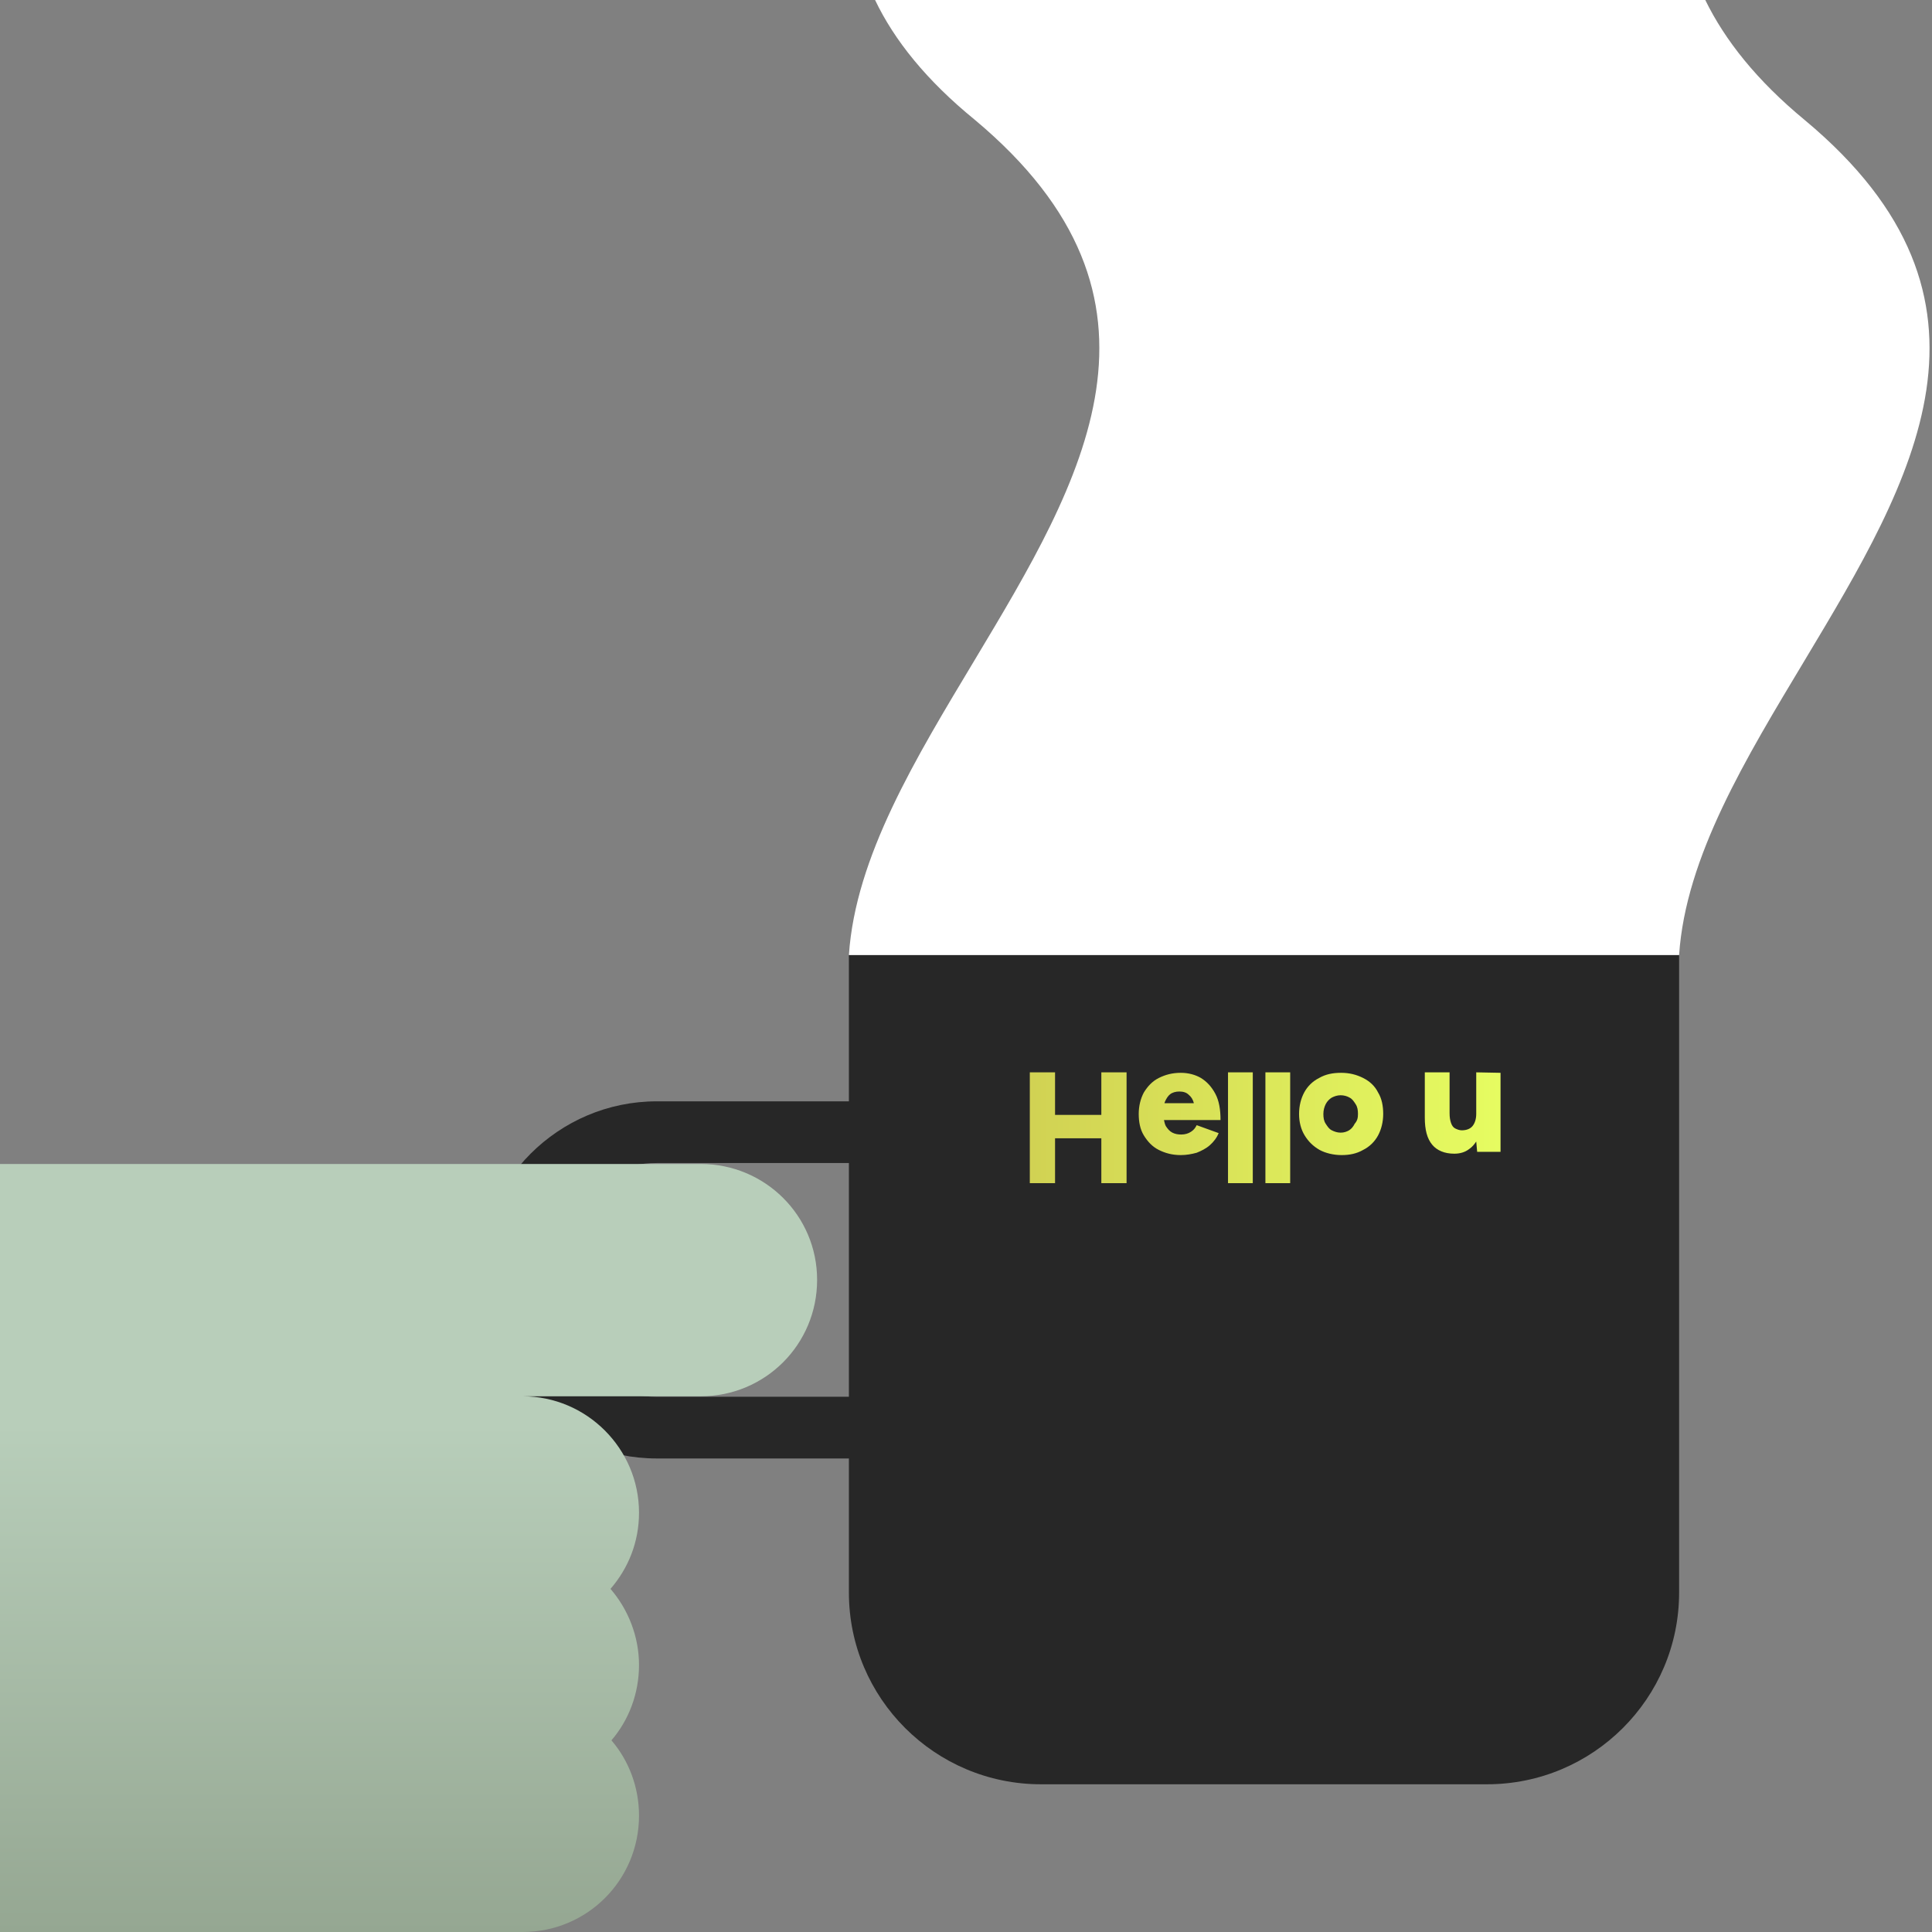
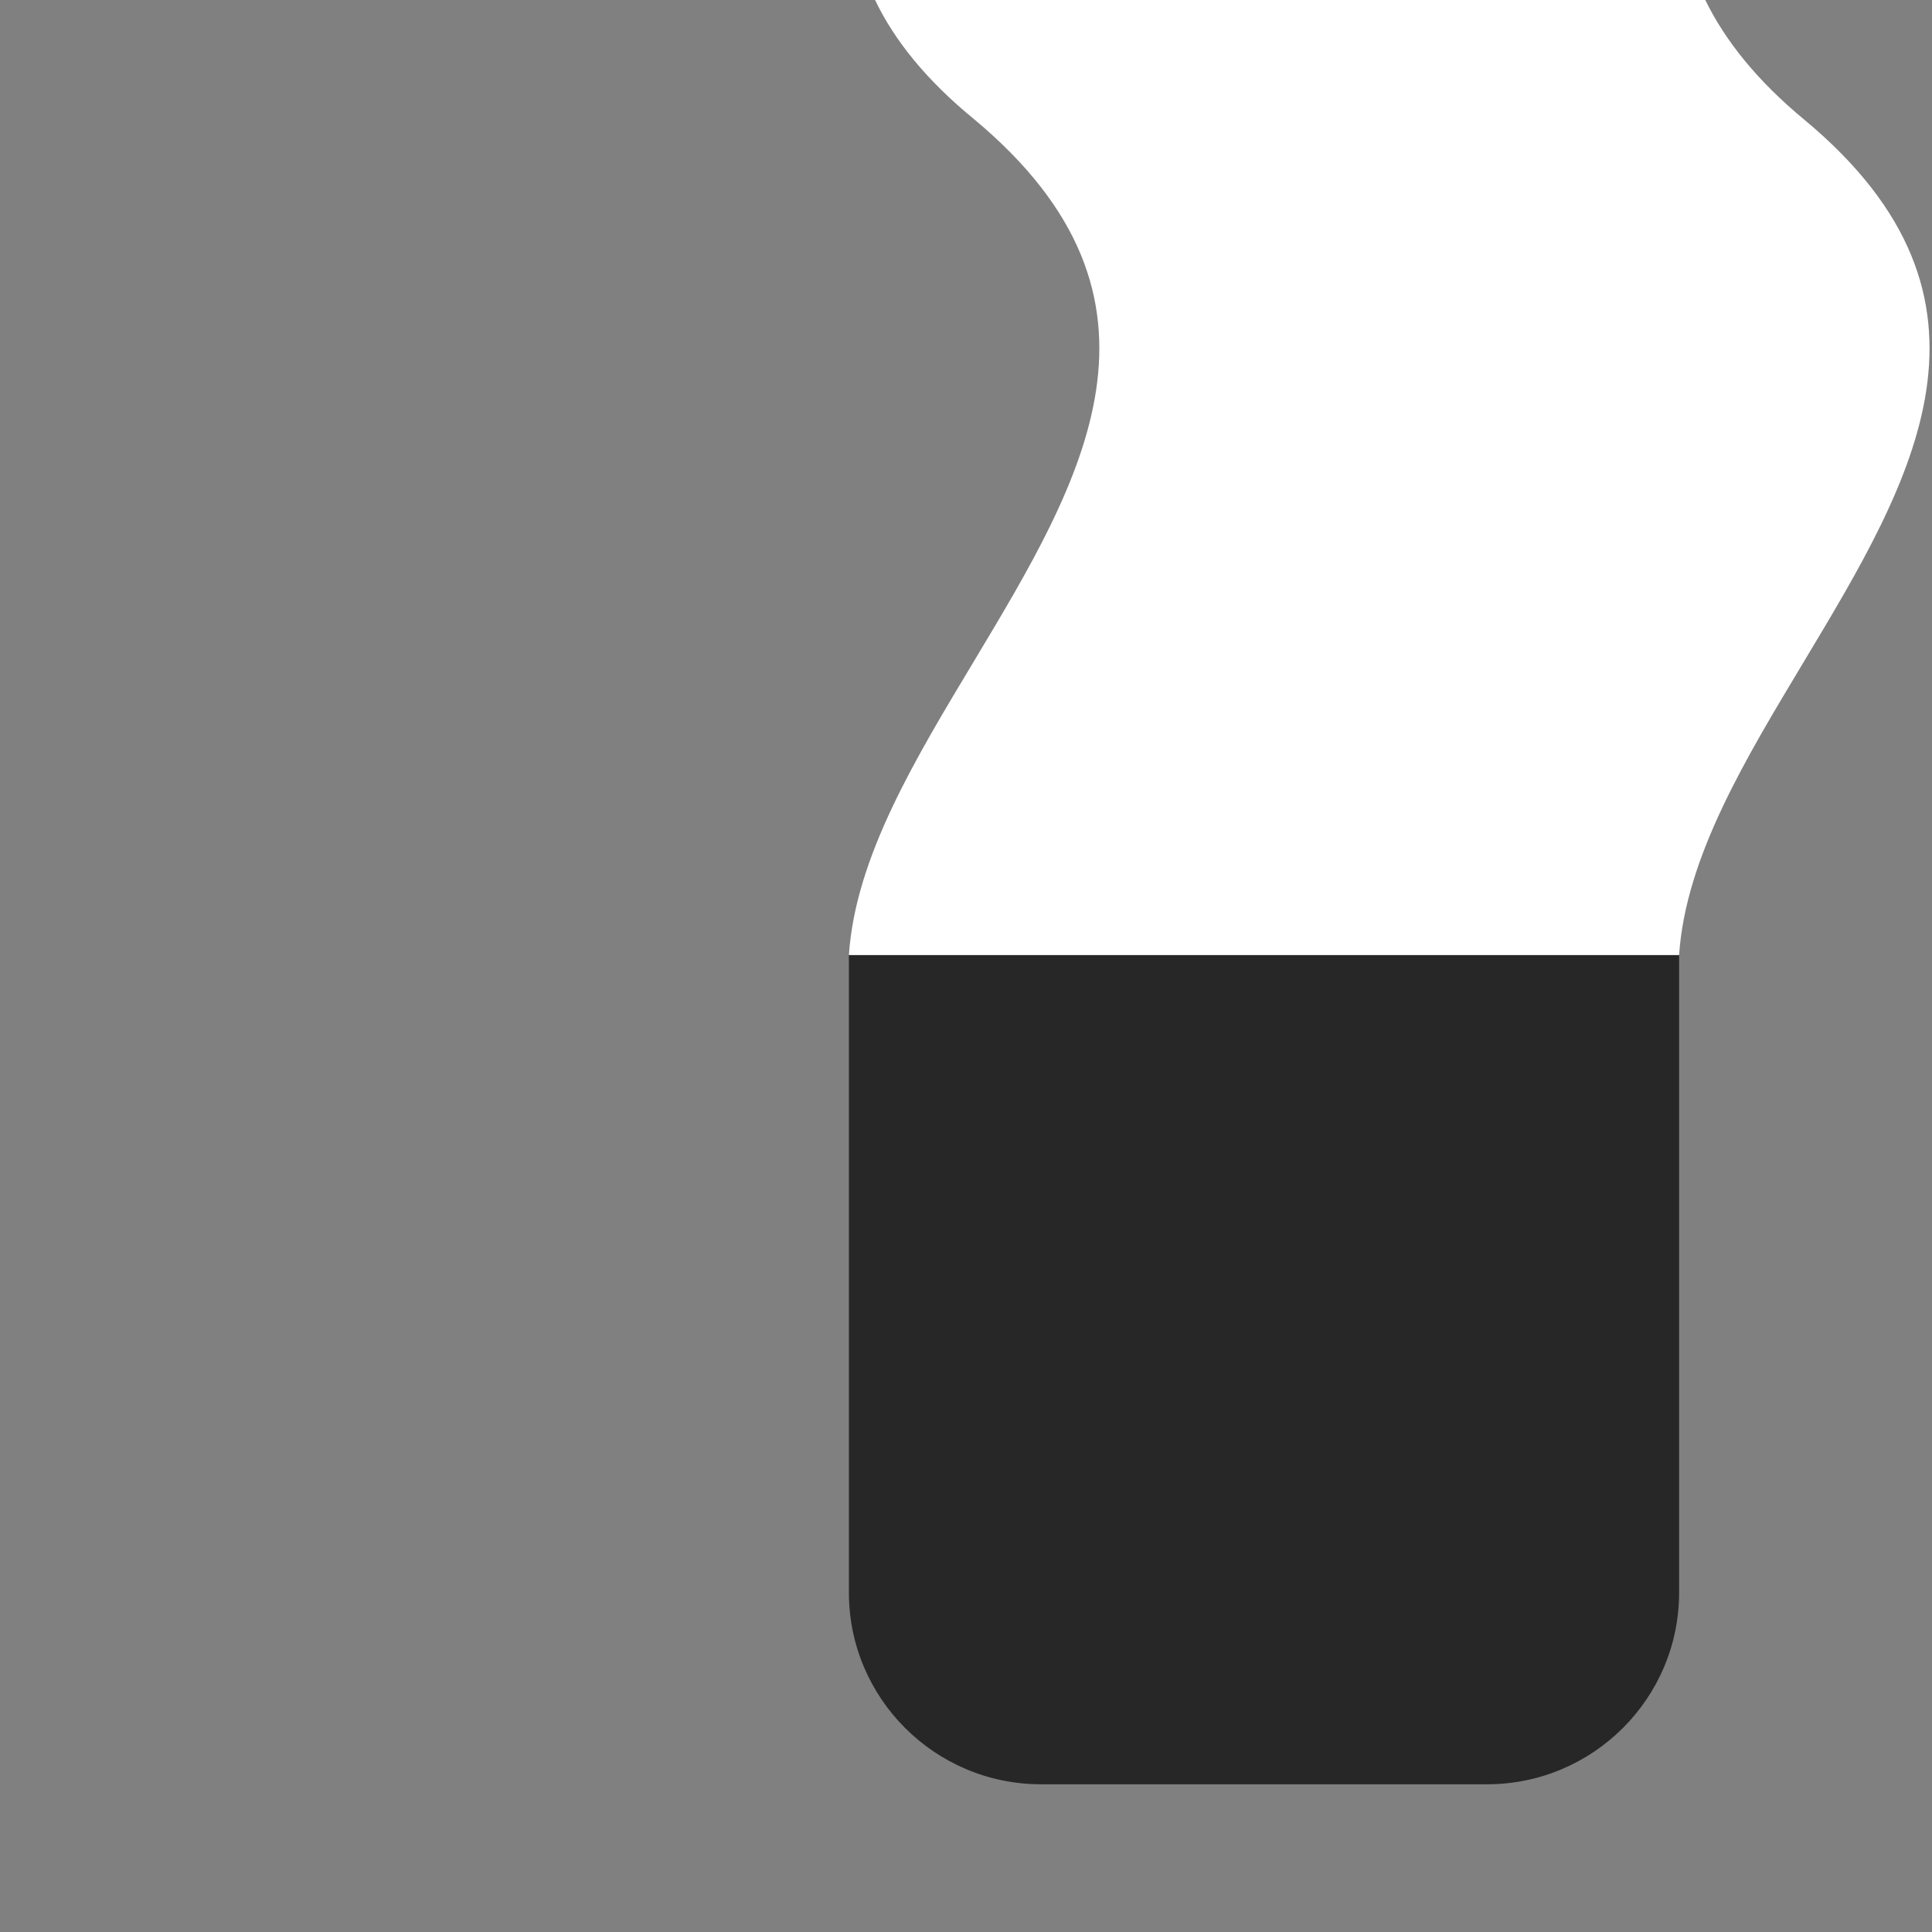
<svg xmlns="http://www.w3.org/2000/svg" version="1.1" id="Ebene_1" x="0px" y="0px" viewBox="0 0 413.3 413.3" style="enable-background:new 0 0 413.3 413.3;" xml:space="preserve">
  <rect x="0" y="0" width="413.3" height="413.3" fill="#808080" stroke="none" />
  <style type="text/css">
	.st0{fill:#272727;}
	.st1{fill:url(#SVGID_1_);}
	.st2{fill:url(#SVGID_00000044156099951244900850000007056628591221745593_);}
	.st3{fill-rule:evenodd;clip-rule:evenodd;fill:#FFFFFF;}
</style>
-   <path class="st0" d="M215.3,312h-74.8c-21.1,0-38.2-17.1-38.2-38.2s17.2-38.2,38.2-38.2h74.8V312L215.3,312z M140.5,248.8  c-13.8,0-25,11.2-25,25s11.2,25,25,25h61.6v-50L140.5,248.8L140.5,248.8z" />
  <path class="st0" d="M181.6,204.3h177.6v136.4c0,22.6-18.4,41-41.1,41h-95.4c-22.7,0-41.1-18.4-41.1-41V204.3L181.6,204.3  L181.6,204.3z" />
  <linearGradient id="SVGID_1_" gradientUnits="userSpaceOnUse" x1="-177.7" y1="357.7" x2="-177.7" y2="522" gradientTransform="matrix(1 0 0 -1 265 771)">
    <stop offset="0" style="stop-color:#95A792" />
    <stop offset="0.66" style="stop-color:#B8CEBA" />
  </linearGradient>
-   <path class="st1" d="M149.9,249H-0.2v164.3h112c13.8,0,24.9-11.1,24.9-24.9c0-6.1-2.2-11.8-5.9-16.1c3.7-4.3,5.9-10,5.9-16.1  s-2.3-11.9-6.1-16.3c3.8-4.4,6.1-10,6.1-16.3c0-13.7-11.2-24.9-24.9-24.9h38.1c13.8,0,24.9-11.1,24.9-24.9S163.6,249,149.9,249  L149.9,249L149.9,249z" />
  <linearGradient id="SVGID_00000099648950909761708440000014156538158349686402_" gradientUnits="userSpaceOnUse" x1="-44.7" y1="529.75" x2="56" y2="529.75" gradientTransform="matrix(1 0 0 -1 265 771)">
    <stop offset="0" style="stop-color:#D1D253" />
    <stop offset="1" style="stop-color:#E6FC61" />
  </linearGradient>
-   <path style="fill:url(#SVGID_00000099648950909761708440000014156538158349686402_);" d="M235.6,229.4h5.4v23.7h-5.4v-9.6h-9.9v9.6  h-5.4v-23.7h5.4v9.1h9.9V229.4L235.6,229.4L235.6,229.4z M255.8,239.6H249c0.1,0.5,0.2,0.9,0.4,1.3c0.4,0.6,0.8,1.1,1.4,1.4  c0.6,0.3,1.2,0.4,1.9,0.4c0.8,0,1.5-0.2,2.1-0.6c0.6-0.4,0.9-0.8,1.2-1.4l4.7,1.7c-0.4,1-1.1,1.9-1.9,2.6c-0.8,0.7-1.8,1.2-2.8,1.6  c-1.1,0.3-2.2,0.5-3.4,0.5c-1.8,0-3.3-0.4-4.7-1.1c-1.4-0.7-2.4-1.8-3.2-3.1s-1.1-2.9-1.1-4.6s0.4-3.3,1.1-4.6  c0.8-1.3,1.8-2.4,3.2-3.1s2.9-1.1,4.7-1.1c1.6,0,3.1,0.4,4.3,1.1c1.3,0.8,2.3,1.9,3.1,3.4c0.8,1.5,1.1,3.4,1.1,5.6L255.8,239.6  L255.8,239.6z M249.2,235.7c0,0.1-0.1,0.2-0.1,0.3h6.3c-0.2-0.8-0.6-1.4-1.1-1.8c-0.5-0.5-1.2-0.7-2-0.7s-1.5,0.2-2,0.6  C249.9,234.4,249.5,235,249.2,235.7L249.2,235.7z M262.7,253.1h5.3v-23.7h-5.3V253.1z M315.8,229.4v8.9c0,1.1-0.3,2-0.8,2.6  s-1.3,0.9-2.3,0.9c-0.5,0-1-0.2-1.4-0.4s-0.7-0.6-0.9-1.2s-0.3-1.2-0.3-2.1v-8.7h-5.3v9.7c0,2.6,0.5,4.5,1.6,5.8  c1,1.2,2.6,1.9,4.7,1.9c1.2,0,2.3-0.3,3.2-1c0.6-0.4,1.1-1,1.5-1.6l0.2,2.2h5v-16.9L315.8,229.4L315.8,229.4z M270.7,253.1h5.3  v-23.7h-5.3V253.1z M294.8,233.7c0.8,1.3,1.1,2.9,1.1,4.6s-0.4,3.3-1.1,4.6s-1.8,2.4-3.2,3.1c-1.4,0.8-2.9,1.1-4.6,1.1  s-3.4-0.4-4.7-1.1c-1.4-0.8-2.4-1.8-3.2-3.1s-1.2-2.9-1.2-4.6s0.4-3.3,1.1-4.6s1.8-2.4,3.2-3.1c1.4-0.8,2.9-1.1,4.7-1.1  s3.3,0.4,4.7,1.1S294.1,232.3,294.8,233.7L294.8,233.7L294.8,233.7z M290.5,238.3c0-0.8-0.1-1.5-0.5-2.1s-0.7-1.1-1.3-1.4  c-0.5-0.3-1.2-0.5-1.9-0.5s-1.3,0.2-1.9,0.5c-0.5,0.3-1,0.8-1.3,1.4c-0.3,0.6-0.5,1.3-0.5,2.1s0.1,1.5,0.5,2.1s0.7,1.1,1.3,1.4  c0.6,0.3,1.2,0.5,1.9,0.5s1.3-0.2,1.8-0.5s0.9-0.8,1.2-1.4C290.4,239.7,290.5,239.1,290.5,238.3L290.5,238.3z" />
  <path class="st3" d="M364.8,0c4.2,8.6,11,17.2,21.3,25.7c46.2,38.5,23.1,77,0,115.5c-12.6,21-25.5,42.1-26.9,63.1H181.6  c1.4-21,14.3-42.1,26.9-63.1c23.1-38.5,46.2-77,0-115.6c-10.3-8.4-17.2-17-21.3-25.6H364.8z" />
</svg>